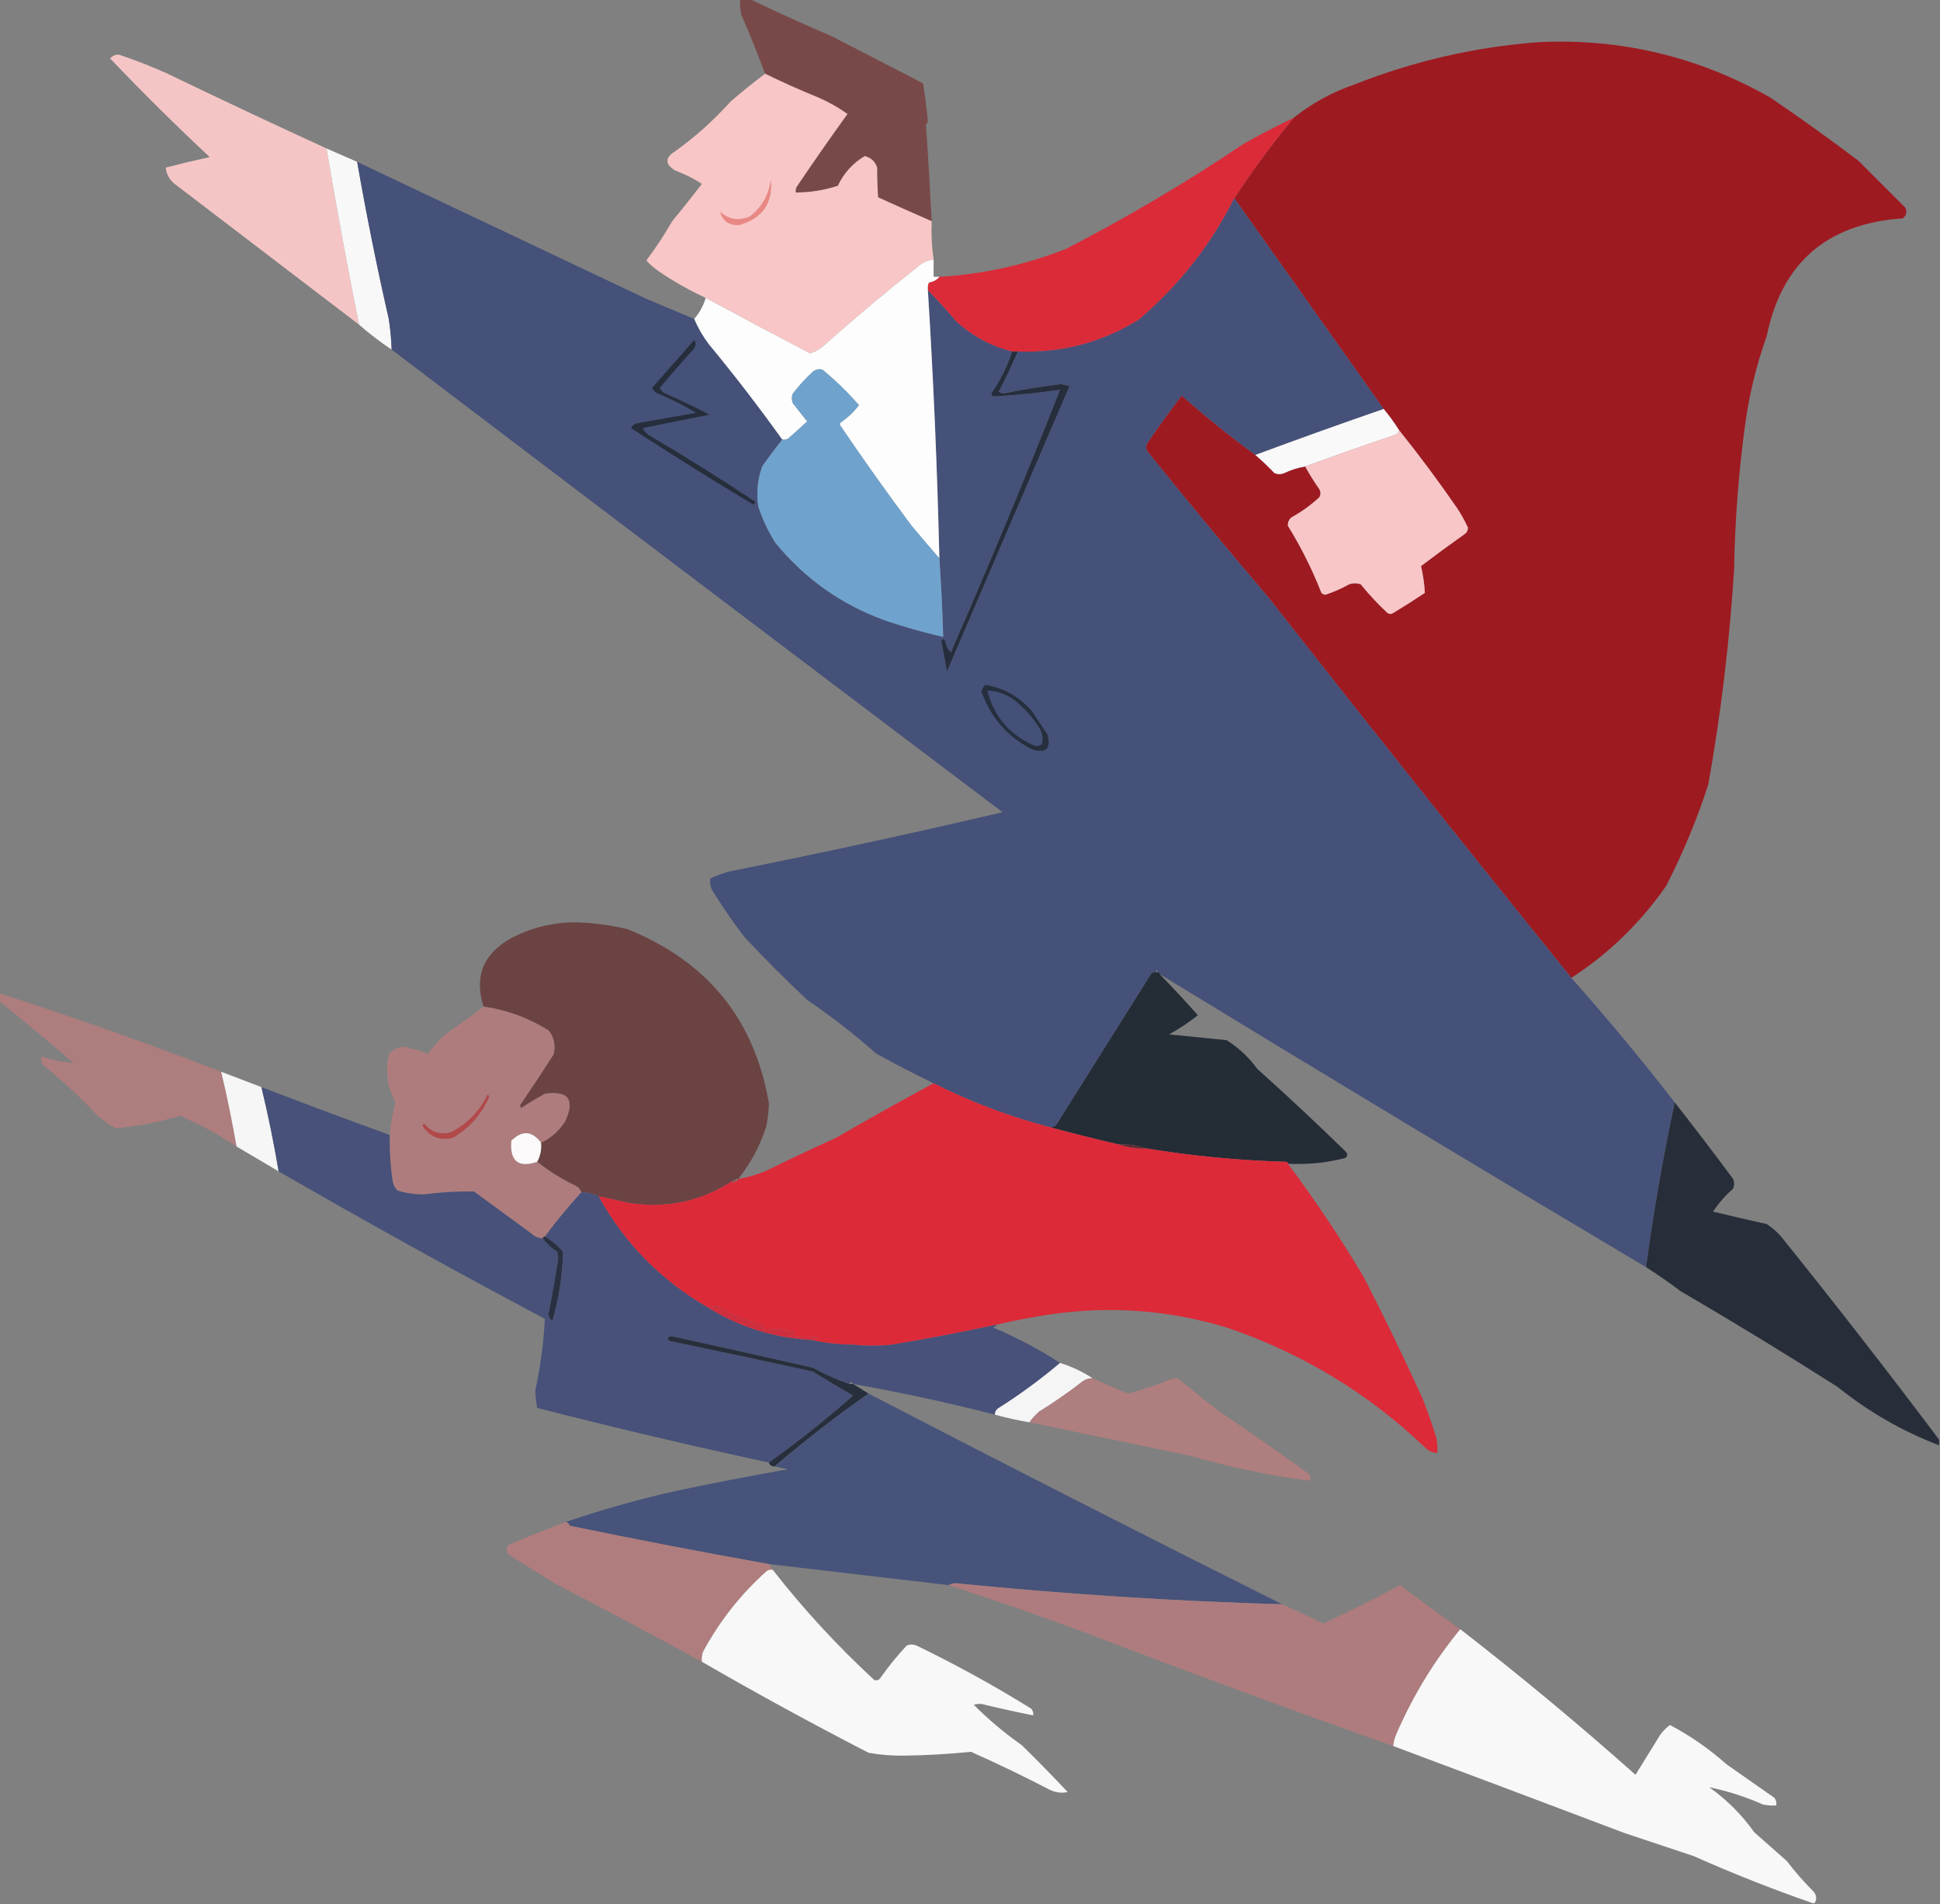
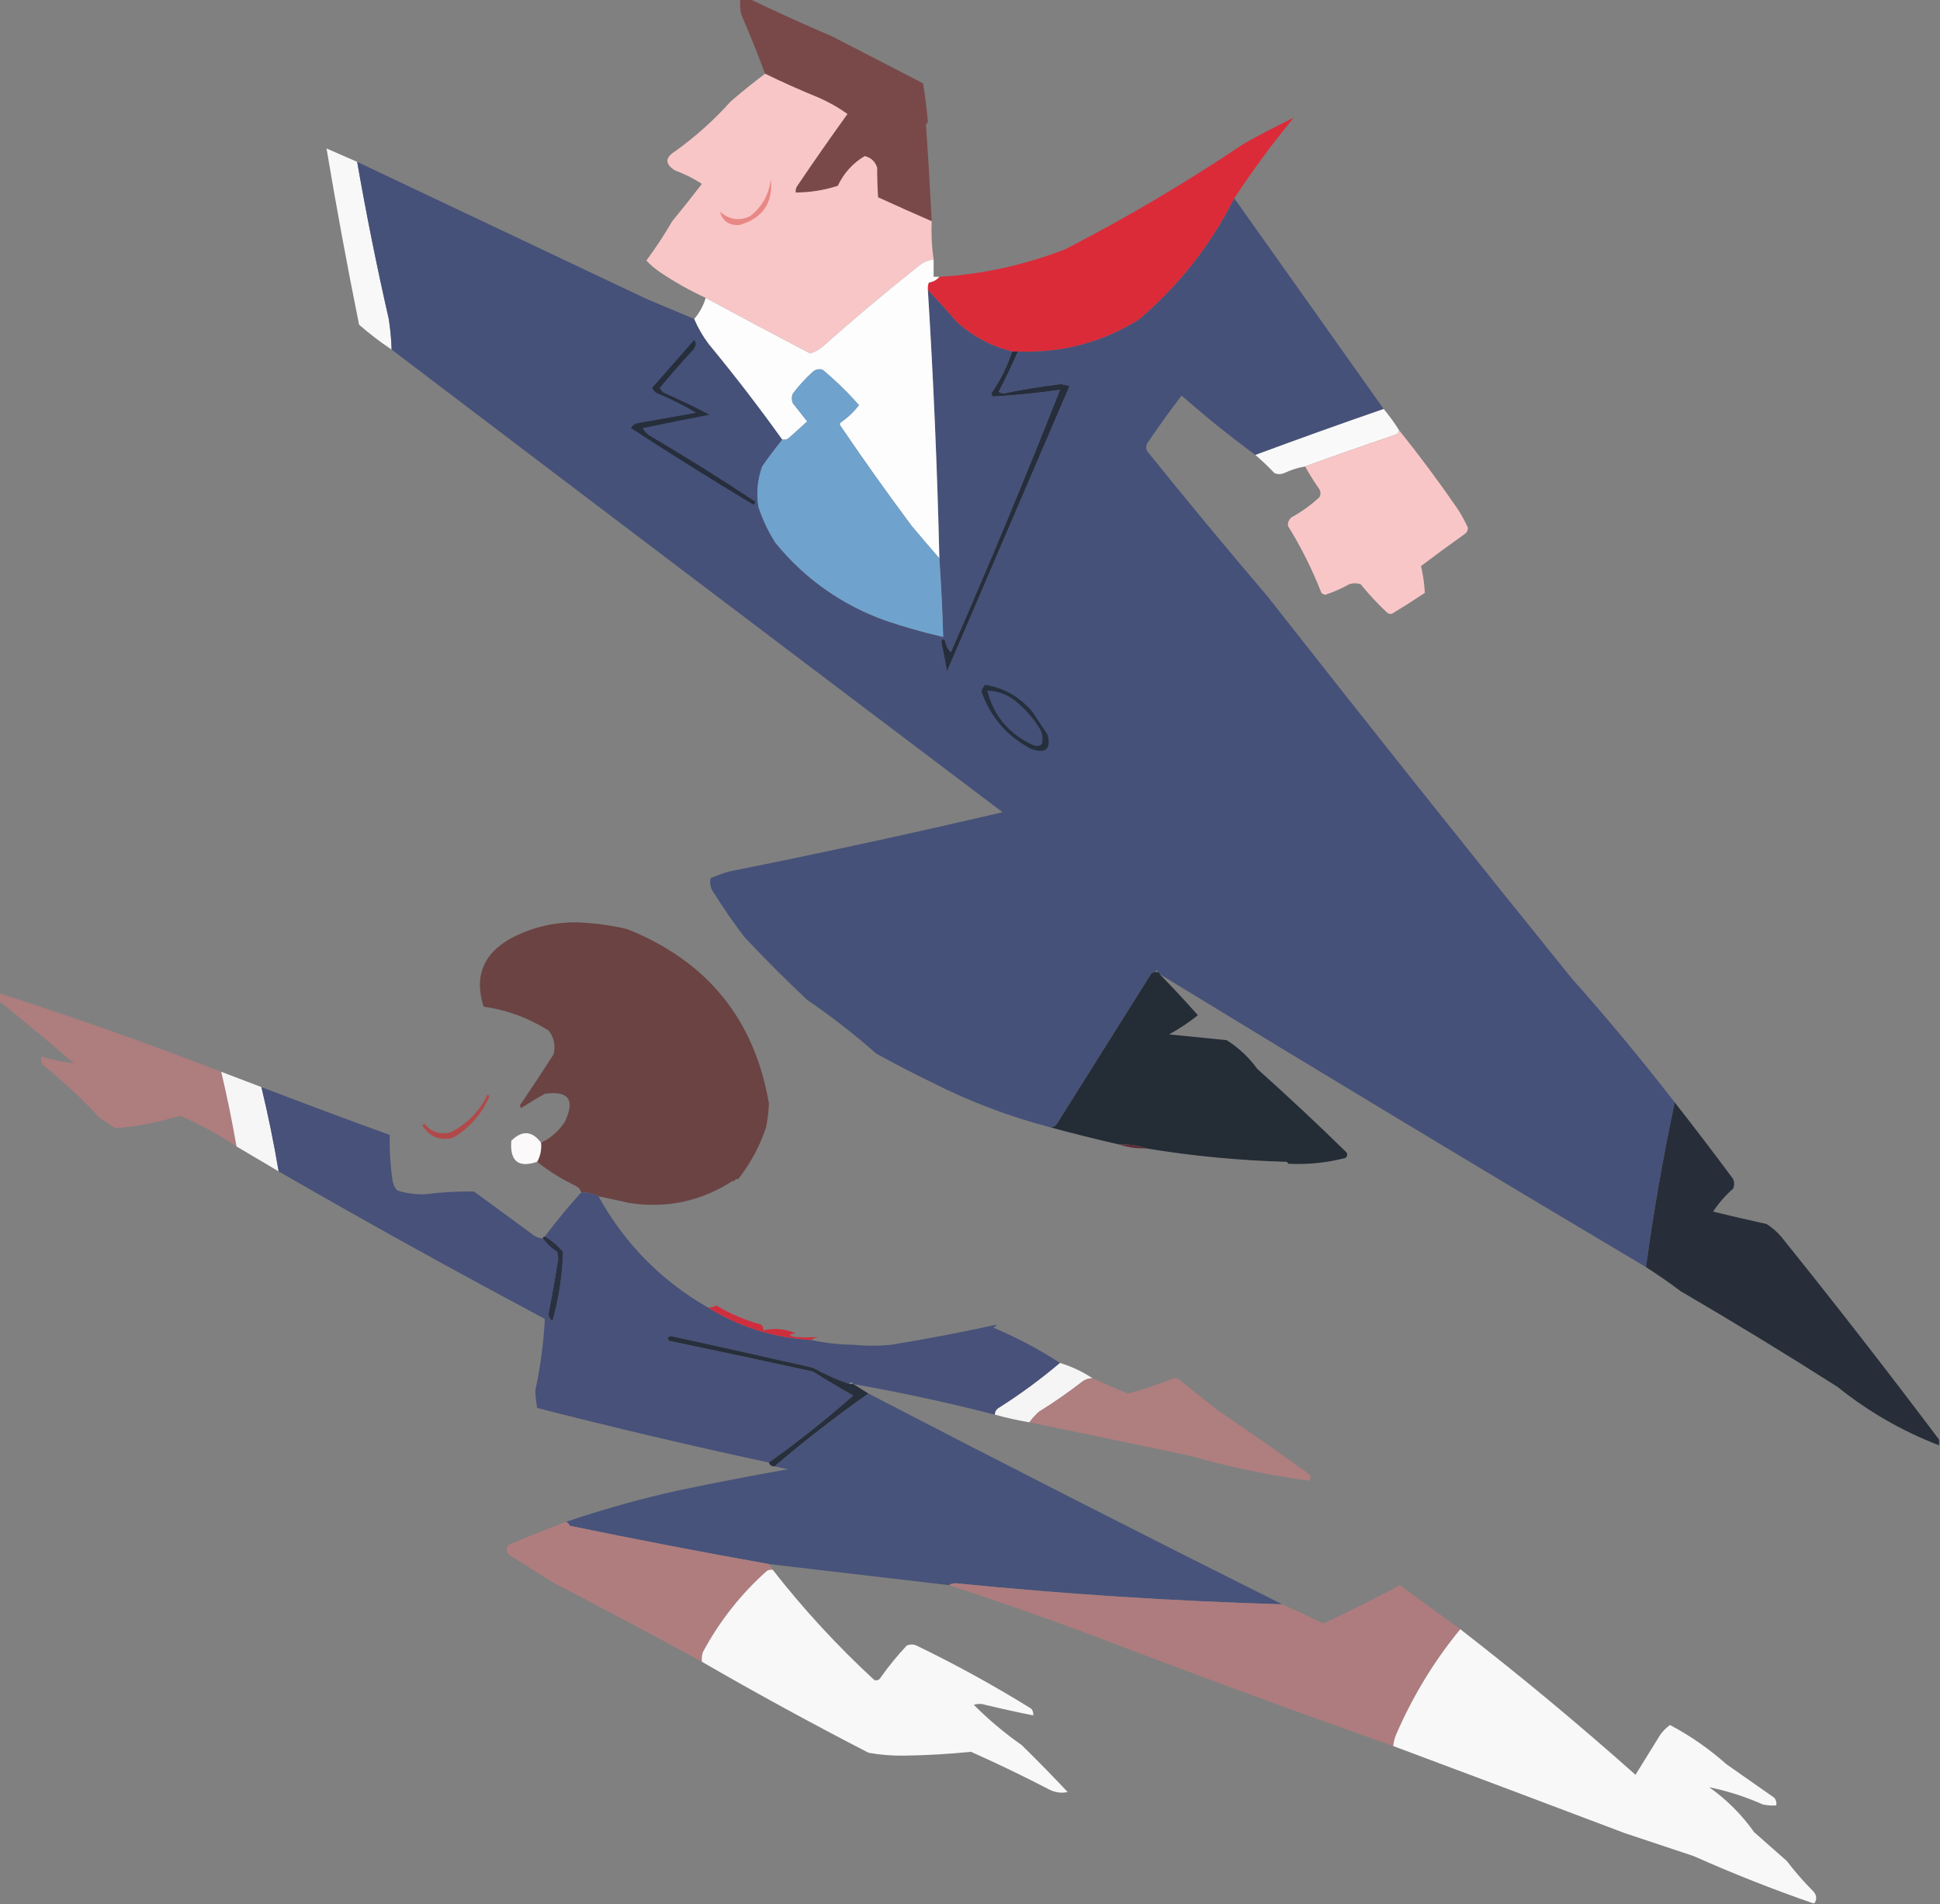
<svg xmlns="http://www.w3.org/2000/svg" width="1013px" height="994px" style="shape-rendering:geometricPrecision; text-rendering:geometricPrecision; image-rendering:optimizeQuality; fill-rule:evenodd; clip-rule:evenodd">
  <rect width="100%" height="100%" fill="#808080" stroke="none" />
  <g>
    <path style="opacity:0.959" fill="#794747" d="M 386.5,-0.5 C 388.167,-0.5 389.833,-0.5 391.5,-0.5C 405.605,6.268 419.939,12.768 434.5,19C 450.316,27.163 466.149,35.33 482,43.5C 483.081,50.138 483.915,56.804 484.5,63.5C 484.291,64.086 483.957,64.586 483.5,65C 484.658,81.774 485.658,98.607 486.5,115.5C 477.149,111.436 467.816,107.269 458.5,103C 458.164,97.919 457.998,92.752 458,87.5C 456.934,84.266 454.767,82.266 451.5,81.5C 445.285,85.217 440.619,90.384 437.5,97C 430.365,99.32 423.032,100.487 415.5,100.5C 415.351,99.448 415.517,98.448 416,97.5C 424.639,84.695 433.472,72.029 442.5,59.5C 437.86,56.176 432.86,53.343 427.5,51C 417.897,47.092 408.564,42.925 399.5,38.5C 395.633,28.071 391.466,17.737 387,7.5C 386.503,4.854 386.336,2.187 386.5,-0.5 Z" />
  </g>
  <g>
-     <path style="opacity:0.992" fill="#9e1a21" d="M 820.5,510.5 C 767.205,444.601 714.372,378.267 662,311.5C 640.623,286.458 619.623,261.125 599,235.5C 598.333,234.167 598.333,232.833 599,231.5C 604.765,222.96 610.765,214.626 617,206.5C 629.426,217.436 642.26,227.769 655.5,237.5C 658.938,240.435 662.271,243.601 665.5,247C 667.167,247.667 668.833,247.667 670.5,247C 674.021,245.326 677.687,244.16 681.5,243.5C 683.775,247.615 686.275,251.615 689,255.5C 689.667,256.833 689.667,258.167 689,259.5C 684.609,263.612 679.776,267.112 674.5,270C 673.056,271.126 672.39,272.626 672.5,274.5C 679.346,285.525 685.179,297.192 690,309.5C 690.561,310.022 691.228,310.355 692,310.5C 696.373,309.062 700.54,307.228 704.5,305C 706.5,304.333 708.5,304.333 710.5,305C 714.8,310.301 719.466,315.301 724.5,320C 725.5,320.667 726.5,320.667 727.5,320C 733.085,316.625 738.585,313.125 744,309.5C 743.745,304.749 743.078,300.083 742,295.5C 749.411,289.878 756.911,284.378 764.5,279C 765.804,278.196 766.471,277.029 766.5,275.5C 764.937,272.043 763.104,268.71 761,265.5C 751.3,251.409 741.133,237.742 730.5,224.5C 728.078,220.656 725.411,216.99 722.5,213.5C 696.499,176.83 670.499,140.163 644.5,103.5C 654.062,88.937 664.395,74.937 675.5,61.5C 685.014,53.903 695.681,48.07 707.5,44C 738.418,31.817 770.418,24.484 803.5,22C 846.55,19.947 886.883,29.613 924.5,51C 940.112,61.612 955.445,72.612 970.5,84C 978.613,92.113 986.779,100.279 995,108.5C 995.863,110.749 995.363,112.582 993.5,114C 954.007,116.682 930.34,137.182 922.5,175.5C 916.96,191.018 913.127,207.018 911,223.5C 907.73,248.004 905.897,272.504 905.5,297C 903.161,334.715 898.661,372.215 892,409.5C 886.238,427.416 878.904,445.083 870,462.5C 856.554,481.781 840.054,497.781 820.5,510.5 Z" />
-   </g>
+     </g>
  <g>
-     <path style="opacity:0.953" fill="#fac8c8" d="M 170.5,77.5 C 175.651,108.253 181.317,138.92 187.5,169.5C 155.825,145.331 124.158,121.164 92.5,97C 88.971,94.669 86.971,91.502 86.5,87.5C 94.052,85.533 101.718,83.699 109.5,82C 91.574,65.239 74.24,48.073 57.5,30.5C 58.688,29.16 60.188,28.493 62,28.5C 70.31,31.271 78.477,34.437 86.5,38C 114.375,51.437 142.375,64.604 170.5,77.5 Z" />
-   </g>
+     </g>
  <g>
    <path style="opacity:0.99" fill="#f9c7c7" d="M 399.5,38.5 C 408.564,42.925 417.897,47.092 427.5,51C 432.86,53.343 437.86,56.176 442.5,59.5C 433.472,72.029 424.639,84.695 416,97.5C 415.517,98.448 415.351,99.448 415.5,100.5C 423.032,100.487 430.365,99.32 437.5,97C 440.619,90.384 445.285,85.217 451.5,81.5C 454.767,82.266 456.934,84.266 458,87.5C 457.998,92.752 458.164,97.919 458.5,103C 467.816,107.269 477.149,111.436 486.5,115.5C 486.207,122.255 486.54,128.922 487.5,135.5C 484.484,135.841 481.818,137.007 479.5,139C 462.463,152.524 445.796,166.524 429.5,181C 427.547,182.633 425.38,183.799 423,184.5C 404.729,174.949 386.562,165.282 368.5,155.5C 360.15,151.657 352.15,147.157 344.5,142C 341.881,140.212 339.548,138.212 337.5,136C 342.378,129.448 346.878,122.615 351,115.5C 356.287,109.091 361.454,102.591 366.5,96C 362.112,93.139 357.446,90.806 352.5,89C 347.167,85.667 347.167,82.333 352.5,79C 363.112,71.388 372.779,62.721 381.5,53C 387.378,47.91 393.378,43.077 399.5,38.5 Z" />
  </g>
  <g>
    <path style="opacity:0.978" fill="#dd2938" d="M 675.5,61.5 C 664.395,74.937 654.062,88.937 644.5,103.5C 632.208,127.976 615.541,149.143 594.5,167C 575.141,178.923 554.141,184.423 531.5,183.5C 530.5,183.5 529.5,183.5 528.5,183.5C 517.607,180.807 507.94,175.641 499.5,168C 494.6,162.332 489.6,156.832 484.5,151.5C 484.343,150.127 484.51,148.793 485,147.5C 487.326,147.12 489.159,146.12 490.5,144.5C 513.066,143.198 535.066,138.365 556.5,130C 588.654,113.43 619.654,95.097 649.5,75C 658.063,70.219 666.73,65.719 675.5,61.5 Z" />
  </g>
  <g>
    <path style="opacity:0.976" fill="#fbfbfc" d="M 170.5,77.5 C 175.833,79.833 181.167,82.167 186.5,84.5C 191.3,111.999 196.8,139.332 203,166.5C 203.83,171.808 204.33,177.141 204.5,182.5C 198.543,178.543 192.877,174.21 187.5,169.5C 181.317,138.92 175.651,108.253 170.5,77.5 Z" />
  </g>
  <g>
    <path style="opacity:0.991" fill="#465179" d="M 186.5,84.5 C 236.719,108.273 287.053,132.107 337.5,156C 345.855,159.512 354.188,163.012 362.5,166.5C 364.471,171.105 366.971,175.438 370,179.5C 383.432,195.757 396.265,212.424 408.5,229.5C 404.856,233.988 401.356,238.655 398,243.5C 395.554,250.285 394.887,257.285 396,264.5C 398.197,271.227 401.197,277.561 405,283.5C 420.472,302.313 439.638,315.813 462.5,324C 472.339,327.334 482.339,330.168 492.5,332.5C 492.113,318.817 491.446,305.15 490.5,291.5C 489.415,244.789 487.415,198.122 484.5,151.5C 489.6,156.832 494.6,162.332 499.5,168C 507.94,175.641 517.607,180.807 528.5,183.5C 525.899,191.369 522.232,198.702 517.5,205.5C 517.709,206.086 518.043,206.586 518.5,207C 530.192,206.331 541.858,205.164 553.5,203.5C 535.347,249.478 516.347,295.145 496.5,340.5C 494.912,338.887 493.912,336.887 493.5,334.5C 492.641,333.226 491.974,333.392 491.5,335C 492.541,340.158 493.541,345.325 494.5,350.5C 515.841,300.803 537.174,251.136 558.5,201.5C 557,201.167 555.5,200.833 554,200.5C 543.759,201.749 533.593,203.415 523.5,205.5C 522.833,205.167 522.167,204.833 521.5,204.5C 525.12,197.595 528.453,190.595 531.5,183.5C 554.141,184.423 575.141,178.923 594.5,167C 615.541,149.143 632.208,127.976 644.5,103.5C 670.499,140.163 696.499,176.83 722.5,213.5C 699.929,221.307 677.595,229.307 655.5,237.5C 642.26,227.769 629.426,217.436 617,206.5C 610.765,214.626 604.765,222.96 599,231.5C 598.333,232.833 598.333,234.167 599,235.5C 619.623,261.125 640.623,286.458 662,311.5C 714.372,378.267 767.205,444.601 820.5,510.5C 839.194,531.533 857.194,553.2 874.5,575.5C 868.412,604.03 863.412,632.697 859.5,661.5C 774.469,610.99 689.802,559.99 605.5,508.5C 605.5,507.833 605.167,507.5 604.5,507.5C 604.167,506.167 603.833,506.167 603.5,507.5C 602.504,507.414 601.671,507.748 601,508.5C 584.667,534.5 568.333,560.5 552,586.5C 551.184,587.823 550.017,588.489 548.5,588.5C 527.312,582.995 506.979,575.328 487.5,565.5C 477.365,560.599 467.365,555.433 457.5,550C 446.072,539.903 434.072,530.569 421.5,522C 410.306,511.473 399.473,500.64 389,489.5C 383.277,482.109 377.944,474.443 373,466.5C 371.115,464.086 370.448,461.419 371,458.5C 374.073,457.142 377.24,455.975 380.5,455C 428.411,445.436 476.078,435.103 523.5,424C 416.959,343.605 310.625,263.105 204.5,182.5C 204.33,177.141 203.83,171.808 203,166.5C 196.8,139.332 191.3,111.999 186.5,84.5 Z" />
  </g>
  <g>
    <path style="opacity:1" fill="#e88884" d="M 402.5,93.5 C 403.746,105.978 398.246,113.978 386,117.5C 380.587,117.711 377.254,115.377 376,110.5C 380.587,114.637 385.753,115.471 391.5,113C 397.904,108.025 401.57,101.525 402.5,93.5 Z" />
  </g>
  <g>
    <path style="opacity:0.997" fill="#fdfdfd" d="M 487.5,135.5 C 487.5,138.5 487.5,141.5 487.5,144.5C 488.5,144.5 489.5,144.5 490.5,144.5C 489.159,146.12 487.326,147.12 485,147.5C 484.51,148.793 484.343,150.127 484.5,151.5C 487.415,198.122 489.415,244.789 490.5,291.5C 485.703,285.976 480.869,280.309 476,274.5C 463.278,257.445 450.945,240.111 439,222.5C 438.333,221.833 438.333,221.167 439,220.5C 442.647,218.021 445.813,215.021 448.5,211.5C 442.65,204.816 436.317,198.65 429.5,193C 427.711,192.48 426.044,192.813 424.5,194C 420.631,197.534 417.131,201.367 414,205.5C 413.333,207.167 413.333,208.833 414,210.5C 416.514,213.678 419.014,216.844 421.5,220C 418.267,222.977 414.934,225.977 411.5,229C 410.552,229.483 409.552,229.649 408.5,229.5C 396.265,212.424 383.432,195.757 370,179.5C 366.971,175.438 364.471,171.105 362.5,166.5C 365.294,163.243 367.294,159.577 368.5,155.5C 386.562,165.282 404.729,174.949 423,184.5C 425.38,183.799 427.547,182.633 429.5,181C 445.796,166.524 462.463,152.524 479.5,139C 481.818,137.007 484.484,135.841 487.5,135.5 Z" />
  </g>
  <g>
    <path style="opacity:1" fill="#6fa3cd" d="M 490.5,291.5 C 491.446,305.15 492.113,318.817 492.5,332.5C 482.339,330.168 472.339,327.334 462.5,324C 439.638,315.813 420.472,302.313 405,283.5C 401.197,277.561 398.197,271.227 396,264.5C 394.887,257.285 395.554,250.285 398,243.5C 401.356,238.655 404.856,233.988 408.5,229.5C 409.552,229.649 410.552,229.483 411.5,229C 414.934,225.977 418.267,222.977 421.5,220C 419.014,216.844 416.514,213.678 414,210.5C 413.333,208.833 413.333,207.167 414,205.5C 417.131,201.367 420.631,197.534 424.5,194C 426.044,192.813 427.711,192.48 429.5,193C 436.317,198.65 442.65,204.816 448.5,211.5C 445.813,215.021 442.647,218.021 439,220.5C 438.333,221.167 438.333,221.833 439,222.5C 450.945,240.111 463.278,257.445 476,274.5C 480.869,280.309 485.703,285.976 490.5,291.5 Z" />
  </g>
  <g>
    <path style="opacity:1" fill="#faf9fa" d="M 722.5,213.5 C 725.411,216.99 728.078,220.656 730.5,224.5C 730.423,225.75 729.756,226.583 728.5,227C 712.722,232.356 697.055,237.856 681.5,243.5C 677.687,244.16 674.021,245.326 670.5,247C 668.833,247.667 667.167,247.667 665.5,247C 662.271,243.601 658.938,240.435 655.5,237.5C 677.595,229.307 699.929,221.307 722.5,213.5 Z" />
  </g>
  <g>
    <path style="opacity:1" fill="#f9c6c7" d="M 730.5,224.5 C 741.133,237.742 751.3,251.409 761,265.5C 763.104,268.71 764.937,272.043 766.5,275.5C 766.471,277.029 765.804,278.196 764.5,279C 756.911,284.378 749.411,289.878 742,295.5C 743.078,300.083 743.745,304.749 744,309.5C 738.585,313.125 733.085,316.625 727.5,320C 726.5,320.667 725.5,320.667 724.5,320C 719.466,315.301 714.8,310.301 710.5,305C 708.5,304.333 706.5,304.333 704.5,305C 700.54,307.228 696.373,309.062 692,310.5C 691.228,310.355 690.561,310.022 690,309.5C 685.179,297.192 679.346,285.525 672.5,274.5C 672.39,272.626 673.056,271.126 674.5,270C 679.776,267.112 684.609,263.612 689,259.5C 689.667,258.167 689.667,256.833 689,255.5C 686.275,251.615 683.775,247.615 681.5,243.5C 697.055,237.856 712.722,232.356 728.5,227C 729.756,226.583 730.423,225.75 730.5,224.5 Z" />
  </g>
  <g>
    <path style="opacity:1" fill="#262e3c" d="M 362.5,177.5 C 363.621,179.089 363.454,180.756 362,182.5C 355.98,189.019 350.147,195.685 344.5,202.5C 344.977,203.478 345.643,204.311 346.5,205C 354.661,208.581 362.661,212.415 370.5,216.5C 358.792,218.743 347.125,221.076 335.5,223.5C 336.313,224.814 337.313,225.981 338.5,227C 357.532,238.177 376.199,249.844 394.5,262C 394.167,262.5 393.833,263 393.5,263.5C 371.878,250.528 350.545,237.195 329.5,223.5C 330.09,222.201 331.09,221.368 332.5,221C 342.838,219.166 353.171,217.333 363.5,215.5C 356.779,211.473 349.779,207.973 342.5,205C 341.643,204.311 340.977,203.478 340.5,202.5C 347.856,194.147 355.189,185.814 362.5,177.5 Z" />
  </g>
  <g>
    <path style="opacity:1" fill="#262e3d" d="M 528.5,183.5 C 529.5,183.5 530.5,183.5 531.5,183.5C 528.453,190.595 525.12,197.595 521.5,204.5C 522.167,204.833 522.833,205.167 523.5,205.5C 533.593,203.415 543.759,201.749 554,200.5C 555.5,200.833 557,201.167 558.5,201.5C 537.174,251.136 515.841,300.803 494.5,350.5C 493.541,345.325 492.541,340.158 491.5,335C 491.974,333.392 492.641,333.226 493.5,334.5C 493.912,336.887 494.912,338.887 496.5,340.5C 516.347,295.145 535.347,249.478 553.5,203.5C 541.858,205.164 530.192,206.331 518.5,207C 518.043,206.586 517.709,206.086 517.5,205.5C 522.232,198.702 525.899,191.369 528.5,183.5 Z" />
  </g>
  <g>
    <path style="opacity:1" fill="#262f3d" d="M 514.5,357.5 C 524.307,359.158 532.474,363.824 539,371.5C 541.667,375.5 544.333,379.5 547,383.5C 548.921,391.075 546.088,393.575 538.5,391C 525.881,384.429 517.214,374.429 512.5,361C 512.862,359.566 513.528,358.399 514.5,357.5 Z" />
  </g>
  <g>
    <path style="opacity:1" fill="#445077" d="M 515.5,360.5 C 521.551,360.686 526.885,362.852 531.5,367C 536.083,370.912 539.917,375.412 543,380.5C 544.422,383.03 544.755,385.697 544,388.5C 542.612,389.554 541.112,389.72 539.5,389C 526.868,383.217 518.868,373.717 515.5,360.5 Z" />
  </g>
  <g>
    <path style="opacity:0.983" fill="#6b4242" d="M 385.5,615.5 C 384.508,615.328 383.842,615.662 383.5,616.5C 383.167,616.5 382.833,616.5 382.5,616.5C 366.116,627.146 348.116,630.979 328.5,628C 323.14,626.762 317.806,625.595 312.5,624.5C 309.697,623.072 306.697,622.405 303.5,622.5C 303.063,620.926 302.063,619.759 300.5,619C 293.264,615.559 286.598,611.393 280.5,606.5C 282.181,603.418 282.848,600.085 282.5,596.5C 287.623,594.148 291.789,590.481 295,585.5C 300.388,574.095 296.888,569.261 284.5,571C 280.25,573.374 276.084,575.874 272,578.5C 271.833,578 271.667,577.5 271.5,577C 277.452,568.269 283.285,559.436 289,550.5C 290.193,545.848 289.36,541.681 286.5,538C 276.031,531.402 264.697,527.235 252.5,525.5C 247.543,509.908 252.21,498.075 266.5,490C 277.409,484.18 289.076,481.346 301.5,481.5C 310.28,481.847 318.946,483.014 327.5,485C 369.326,501.784 393.993,532.117 401.5,576C 401.356,580.21 400.856,584.376 400,588.5C 396.863,598.09 392.03,607.09 385.5,615.5 Z" />
  </g>
  <g>
    <path style="opacity:0.973" fill="#222a35" d="M 603.5,507.5 C 603.833,507.5 604.167,507.5 604.5,507.5C 605.167,507.5 605.5,507.833 605.5,508.5C 612.341,515.508 619.008,522.674 625.5,530C 620.79,533.699 615.79,537.032 610.5,540C 620.5,541 630.5,542 640.5,543C 646.79,546.956 652.124,551.956 656.5,558C 672.301,572.133 687.801,586.633 703,601.5C 703.749,602.635 703.583,603.635 702.5,604.5C 692.69,607.047 682.69,608.047 672.5,607.5C 672.5,606.833 672.167,606.5 671.5,606.5C 646.854,605.801 622.521,603.468 598.5,599.5C 594.1,597.896 589.434,597.229 584.5,597.5C 572.338,594.739 560.338,591.739 548.5,588.5C 550.017,588.489 551.184,587.823 552,586.5C 568.333,560.5 584.667,534.5 601,508.5C 601.671,507.748 602.504,507.414 603.5,507.5 Z" />
  </g>
  <g>
    <path style="opacity:0.937" fill="#b17d7e" d="M -0.5,518.5 C 38.589,531.048 77.256,544.715 115.5,559.5C 118.568,572.384 121.235,585.384 123.5,598.5C 114.192,592.262 104.359,586.928 94,582.5C 83.005,585.833 71.838,587.999 60.5,589C 57.328,587.248 54.328,585.248 51.5,583C 42.435,573.266 32.769,564.266 22.5,556C 21.62,554.644 21.287,553.144 21.5,551.5C 27.084,553.25 32.751,554.417 38.5,555C 25.627,543.955 12.627,533.122 -0.5,522.5C -0.5,521.167 -0.5,519.833 -0.5,518.5 Z" />
  </g>
  <g>
-     <path style="opacity:0.99" fill="#b07c7d" d="M 252.5,525.5 C 264.697,527.235 276.031,531.402 286.5,538C 289.36,541.681 290.193,545.848 289,550.5C 283.285,559.436 277.452,568.269 271.5,577C 271.667,577.5 271.833,578 272,578.5C 276.084,575.874 280.25,573.374 284.5,571C 296.888,569.261 300.388,574.095 295,585.5C 291.789,590.481 287.623,594.148 282.5,596.5C 277.814,590.272 272.647,589.939 267,595.5C 266.14,606.159 270.64,609.826 280.5,606.5C 286.598,611.393 293.264,615.559 300.5,619C 302.063,619.759 303.063,620.926 303.5,622.5C 296.789,629.875 290.456,637.542 284.5,645.5C 283.833,645.5 283.5,645.833 283.5,646.5C 281.217,646.392 279.217,645.559 277.5,644C 267.5,636.667 257.5,629.333 247.5,622C 238.815,621.882 230.149,622.382 221.5,623.5C 216.716,623.577 212.05,622.91 207.5,621.5C 206.194,620.088 205.36,618.421 205,616.5C 203.836,608.541 203.336,600.541 203.5,592.5C 204.021,586.749 205.021,581.083 206.5,575.5C 202.277,567.507 201.11,559.173 203,550.5C 205.132,547.684 207.965,546.351 211.5,546.5C 215.649,547.559 219.649,548.726 223.5,550C 226.187,546.317 229.187,542.983 232.5,540C 239.348,535.303 246.015,530.47 252.5,525.5 Z" />
-   </g>
+     </g>
  <g>
    <path style="opacity:0.953" fill="#fbfbfb" d="M 115.5,559.5 C 122.5,562.167 129.5,564.833 136.5,567.5C 140,581.999 143,596.666 145.5,611.5C 138.194,607.178 130.861,602.845 123.5,598.5C 121.235,585.384 118.568,572.384 115.5,559.5 Z" />
  </g>
  <g>
-     <path style="opacity:0.987" fill="#dd2938" d="M 487.5,565.5 C 506.979,575.328 527.312,582.995 548.5,588.5C 560.338,591.739 572.338,594.739 584.5,597.5C 588.919,598.972 593.586,599.638 598.5,599.5C 622.521,603.468 646.854,605.801 671.5,606.5C 672.167,606.5 672.5,606.833 672.5,607.5C 686.648,626.449 699.815,646.116 712,666.5C 722.862,687.558 733.195,708.891 743,730.5C 745.539,737.118 747.872,743.785 750,750.5C 750.497,753.146 750.664,755.813 750.5,758.5C 748.217,758.392 746.217,757.559 744.5,756C 714.552,727.353 679.885,706.353 640.5,693C 610.665,683.983 580.332,681.649 549.5,686C 539.73,687.406 530.063,689.239 520.5,691.5C 502.251,695.479 483.917,698.979 465.5,702C 458.833,702.667 452.167,702.667 445.5,702C 437.933,701.91 430.6,701.076 423.5,699.5C 424.609,698.71 425.942,698.21 427.5,698C 423.516,698.186 419.516,698.186 415.5,698C 411.5,697.333 411.5,696.667 415.5,696C 409.946,693.687 404.279,693.187 398.5,694.5C 398.719,693.325 398.386,692.325 397.5,691.5C 389.165,689.226 381.332,685.892 374,681.5C 372.644,682.38 371.144,682.714 369.5,682.5C 345.138,668.471 326.138,649.138 312.5,624.5C 317.806,625.595 323.14,626.762 328.5,628C 348.116,630.979 366.116,627.146 382.5,616.5C 382.833,617.833 383.167,617.833 383.5,616.5C 384.492,616.672 385.158,616.338 385.5,615.5C 390.653,614.595 395.653,613.095 400.5,611C 412.414,605.14 424.414,599.474 436.5,594C 453.431,584.203 470.431,574.703 487.5,565.5 Z" />
-   </g>
+     </g>
  <g>
    <path style="opacity:0.948" fill="#222a35" d="M 874.5,575.5 C 884.831,588.67 894.998,602.004 905,615.5C 905.667,617.167 905.667,618.833 905,620.5C 900.941,624.056 897.441,628.056 894.5,632.5C 903.786,634.771 913.119,636.938 922.5,639C 925.321,640.822 927.821,642.989 930,645.5C 958.128,680.447 985.628,715.78 1012.5,751.5C 1012.5,752.5 1012.5,753.5 1012.5,754.5C 993.268,747.112 975.601,736.945 959.5,724C 932.533,706.844 905.199,690.178 877.5,674C 871.608,669.564 865.608,665.398 859.5,661.5C 863.412,632.697 868.412,604.03 874.5,575.5 Z" />
  </g>
  <g>
    <path style="opacity:1" fill="#b1494a" d="M 254.5,571.5 C 255.043,571.56 255.376,571.893 255.5,572.5C 251.468,581.699 245.135,588.866 236.5,594C 229.569,595.637 224.236,593.47 220.5,587.5C 220.833,587.167 221.167,586.833 221.5,586.5C 225.161,591.045 229.828,592.545 235.5,591C 244.049,586.618 250.383,580.118 254.5,571.5 Z" />
  </g>
  <g>
    <path style="opacity:1" fill="#fbf9f9" d="M 282.5,596.5 C 282.848,600.085 282.181,603.418 280.5,606.5C 270.64,609.826 266.14,606.159 267,595.5C 272.647,589.939 277.814,590.272 282.5,596.5 Z" />
  </g>
  <g>
    <path style="opacity:0.996" fill="#5c2c35" d="M 584.5,597.5 C 589.434,597.229 594.1,597.896 598.5,599.5C 593.586,599.638 588.919,598.972 584.5,597.5 Z" />
  </g>
  <g>
    <path style="opacity:0.983" fill="#465179" d="M 136.5,567.5 C 158.723,576.02 181.056,584.353 203.5,592.5C 203.336,600.541 203.836,608.541 205,616.5C 205.36,618.421 206.194,620.088 207.5,621.5C 212.05,622.91 216.716,623.577 221.5,623.5C 230.149,622.382 238.815,621.882 247.5,622C 257.5,629.333 267.5,636.667 277.5,644C 279.217,645.559 281.217,646.392 283.5,646.5C 285.428,649.255 287.928,651.589 291,653.5C 291.167,654.667 291.333,655.833 291.5,657C 290.008,666.502 288.342,676.002 286.5,685.5C 286.342,687.319 287.009,688.652 288.5,689.5C 291.845,677.712 293.678,665.712 294,653.5C 291.253,650.246 288.086,647.58 284.5,645.5C 290.456,637.542 296.789,629.875 303.5,622.5C 306.697,622.405 309.697,623.072 312.5,624.5C 326.138,649.138 345.138,668.471 369.5,682.5C 385.933,692.694 403.933,698.36 423.5,699.5C 430.6,701.076 437.933,701.91 445.5,702C 452.167,702.667 458.833,702.667 465.5,702C 483.917,698.979 502.251,695.479 520.5,691.5C 520.082,692.222 519.416,692.722 518.5,693C 530.83,698.162 542.496,704.329 553.5,711.5C 543.434,720.045 532.767,727.878 521.5,735C 520.177,735.816 519.511,736.983 519.5,738.5C 495.105,732.237 470.438,726.903 445.5,722.5C 444.833,721.167 444.167,721.167 443.5,722.5C 436.993,720.25 430.66,717.417 424.5,714C 399.888,708.411 375.221,702.911 350.5,697.5C 348.431,697.824 348.098,698.658 349.5,700C 374.519,705.204 399.519,710.537 424.5,716C 431.349,720.334 438.349,724.5 445.5,728.5C 431.396,740.944 416.729,752.611 401.5,763.5C 360.982,754.787 320.649,745.287 280.5,735C 279.934,731.948 279.601,728.948 279.5,726C 282.204,713.528 283.871,701.028 284.5,688.5C 237.494,663.509 191.161,637.843 145.5,611.5C 143,596.666 140,581.999 136.5,567.5 Z" />
  </g>
  <g>
    <path style="opacity:1" fill="#283041" d="M 284.5,645.5 C 288.086,647.58 291.253,650.246 294,653.5C 293.678,665.712 291.845,677.712 288.5,689.5C 287.009,688.652 286.342,687.319 286.5,685.5C 288.342,676.002 290.008,666.502 291.5,657C 291.333,655.833 291.167,654.667 291,653.5C 287.928,651.589 285.428,649.255 283.5,646.5C 283.5,645.833 283.833,645.5 284.5,645.5 Z" />
  </g>
  <g>
    <path style="opacity:1" fill="#cf2e3e" d="M 423.5,699.5 C 403.933,698.36 385.933,692.694 369.5,682.5C 371.144,682.714 372.644,682.38 374,681.5C 381.332,685.892 389.165,689.226 397.5,691.5C 398.386,692.325 398.719,693.325 398.5,694.5C 404.279,693.187 409.946,693.687 415.5,696C 411.5,696.667 411.5,697.333 415.5,698C 419.516,698.186 423.516,698.186 427.5,698C 425.942,698.21 424.609,698.71 423.5,699.5 Z" />
  </g>
  <g>
    <path style="opacity:0.948" fill="#fcfbfb" d="M 553.5,711.5 C 559.598,713.384 565.265,716.051 570.5,719.5C 568.692,719.491 567.025,719.991 565.5,721C 558.109,726.723 550.443,732.056 542.5,737C 540.627,738.704 538.96,740.537 537.5,742.5C 531.406,741.476 525.406,740.142 519.5,738.5C 519.511,736.983 520.177,735.816 521.5,735C 532.767,727.878 543.434,720.045 553.5,711.5 Z" />
  </g>
  <g>
    <path style="opacity:0.941" fill="#b17d7e" d="M 570.5,719.5 C 576.599,722.299 582.766,724.966 589,727.5C 596.635,725.434 604.135,722.934 611.5,720C 612.833,719.333 614.167,719.333 615.5,720C 622.191,725.364 628.858,730.697 635.5,736C 651.712,746.933 667.712,758.1 683.5,769.5C 684.731,770.651 684.731,771.817 683.5,773C 662.55,770.174 641.884,765.84 621.5,760C 593.46,754.092 565.46,748.259 537.5,742.5C 538.96,740.537 540.627,738.704 542.5,737C 550.443,732.056 558.109,726.723 565.5,721C 567.025,719.991 568.692,719.491 570.5,719.5 Z" />
  </g>
  <g>
    <path style="opacity:0.979" fill="#252d3a" d="M 443.5,722.5 C 444.167,722.5 444.833,722.5 445.5,722.5C 448.167,724.167 450.833,725.833 453.5,727.5C 436.595,739.402 420.262,752.069 404.5,765.5C 402.973,765.573 401.973,764.906 401.5,763.5C 416.729,752.611 431.396,740.944 445.5,728.5C 438.349,724.5 431.349,720.334 424.5,716C 399.519,710.537 374.519,705.204 349.5,700C 348.098,698.658 348.431,697.824 350.5,697.5C 375.221,702.911 399.888,708.411 424.5,714C 430.66,717.417 436.993,720.25 443.5,722.5 Z" />
  </g>
  <g>
    <path style="opacity:0.979" fill="#46527a" d="M 453.5,727.5 C 525.258,764.712 597.258,801.379 669.5,837.5C 612.591,835.846 555.757,832.18 499,826.5C 497.615,826.514 496.449,826.848 495.5,827.5C 464.22,823.842 432.887,820.176 401.5,816.5C 366.801,810.325 332.134,803.659 297.5,796.5C 297.145,795.478 296.478,794.811 295.5,794.5C 314.732,787.938 334.399,782.438 354.5,778C 373.428,774.012 392.428,770.345 411.5,767C 409.134,766.56 406.801,766.06 404.5,765.5C 420.262,752.069 436.595,739.402 453.5,727.5 Z" />
  </g>
  <g>
    <path style="opacity:0.988" fill="#b07d7e" d="M 295.5,794.5 C 296.478,794.811 297.145,795.478 297.5,796.5C 332.134,803.659 366.801,810.325 401.5,816.5C 402.167,817.5 402.833,818.5 403.5,819.5C 402.448,819.351 401.448,819.517 400.5,820C 386.825,832.181 375.658,846.347 367,862.5C 366.506,864.134 366.34,865.801 366.5,867.5C 341.046,853.604 315.379,839.937 289.5,826.5C 281.5,821.5 273.5,816.5 265.5,811.5C 264.319,809.802 264.319,808.135 265.5,806.5C 275.449,802.296 285.449,798.296 295.5,794.5 Z" />
  </g>
  <g>
    <path style="opacity:0.946" fill="#fefefe" d="M 403.5,819.5 C 419.573,840.076 437.24,859.242 456.5,877C 457.996,877.507 459.163,877.007 460,875.5C 464.122,869.709 468.622,864.209 473.5,859C 475.167,858.333 476.833,858.333 478.5,859C 499.142,868.985 519.142,879.985 538.5,892C 539.337,893.011 539.67,894.178 539.5,895.5C 531.147,893.829 522.814,891.996 514.5,890C 512.5,889.333 510.5,889.333 508.5,890C 516.248,897.752 524.581,904.752 533.5,911C 541.767,919.098 549.767,927.265 557.5,935.5C 554.169,936.256 550.835,935.756 547.5,934C 534.152,927.075 520.652,920.575 507,914.5C 495.38,915.683 483.713,916.349 472,916.5C 465.755,916.601 459.589,916.101 453.5,915C 424.004,899.803 395.004,883.97 366.5,867.5C 366.34,865.801 366.506,864.134 367,862.5C 375.658,846.347 386.825,832.181 400.5,820C 401.448,819.517 402.448,819.351 403.5,819.5 Z" />
  </g>
  <g>
    <path style="opacity:0.973" fill="#b07c7e" d="M 495.5,827.5 C 496.449,826.848 497.615,826.514 499,826.5C 555.757,832.18 612.591,835.846 669.5,837.5C 676.701,840.683 683.867,844.016 691,847.5C 704.544,841.211 717.877,834.544 731,827.5C 741.461,835.305 751.961,842.971 762.5,850.5C 748.848,867.103 737.682,885.436 729,905.5C 728.187,907.436 727.687,909.436 727.5,911.5C 674.27,892.7 621.27,873.2 568.5,853C 544.3,843.989 519.966,835.489 495.5,827.5 Z" />
  </g>
  <g>
    <path style="opacity:0.949" fill="#fefefe" d="M 762.5,850.5 C 793.8,874.752 824.3,900.086 854,926.5C 858.333,919.5 862.667,912.5 867,905.5C 868.46,903.534 870.127,901.868 872,900.5C 882.65,906.149 892.484,912.983 901.5,921C 909.833,926.833 918.167,932.667 926.5,938.5C 927.429,939.689 927.762,941.022 927.5,942.5C 925.143,942.663 922.81,942.497 920.5,942C 911.409,937.969 902.076,934.969 892.5,933C 901.667,939.5 909.5,947.333 916,956.5C 921.667,961.5 927.333,966.5 933,971.5C 937.323,977.155 941.99,982.488 947,987.5C 948.612,989.456 948.778,991.456 947.5,993.5C 947.167,993.5 946.833,993.5 946.5,993.5C 925.554,986.236 904.887,978.069 884.5,969C 872.5,965 860.5,961 848.5,957C 808.183,941.729 767.85,926.562 727.5,911.5C 727.687,909.436 728.187,907.436 729,905.5C 737.682,885.436 748.848,867.103 762.5,850.5 Z" />
  </g>
</svg>